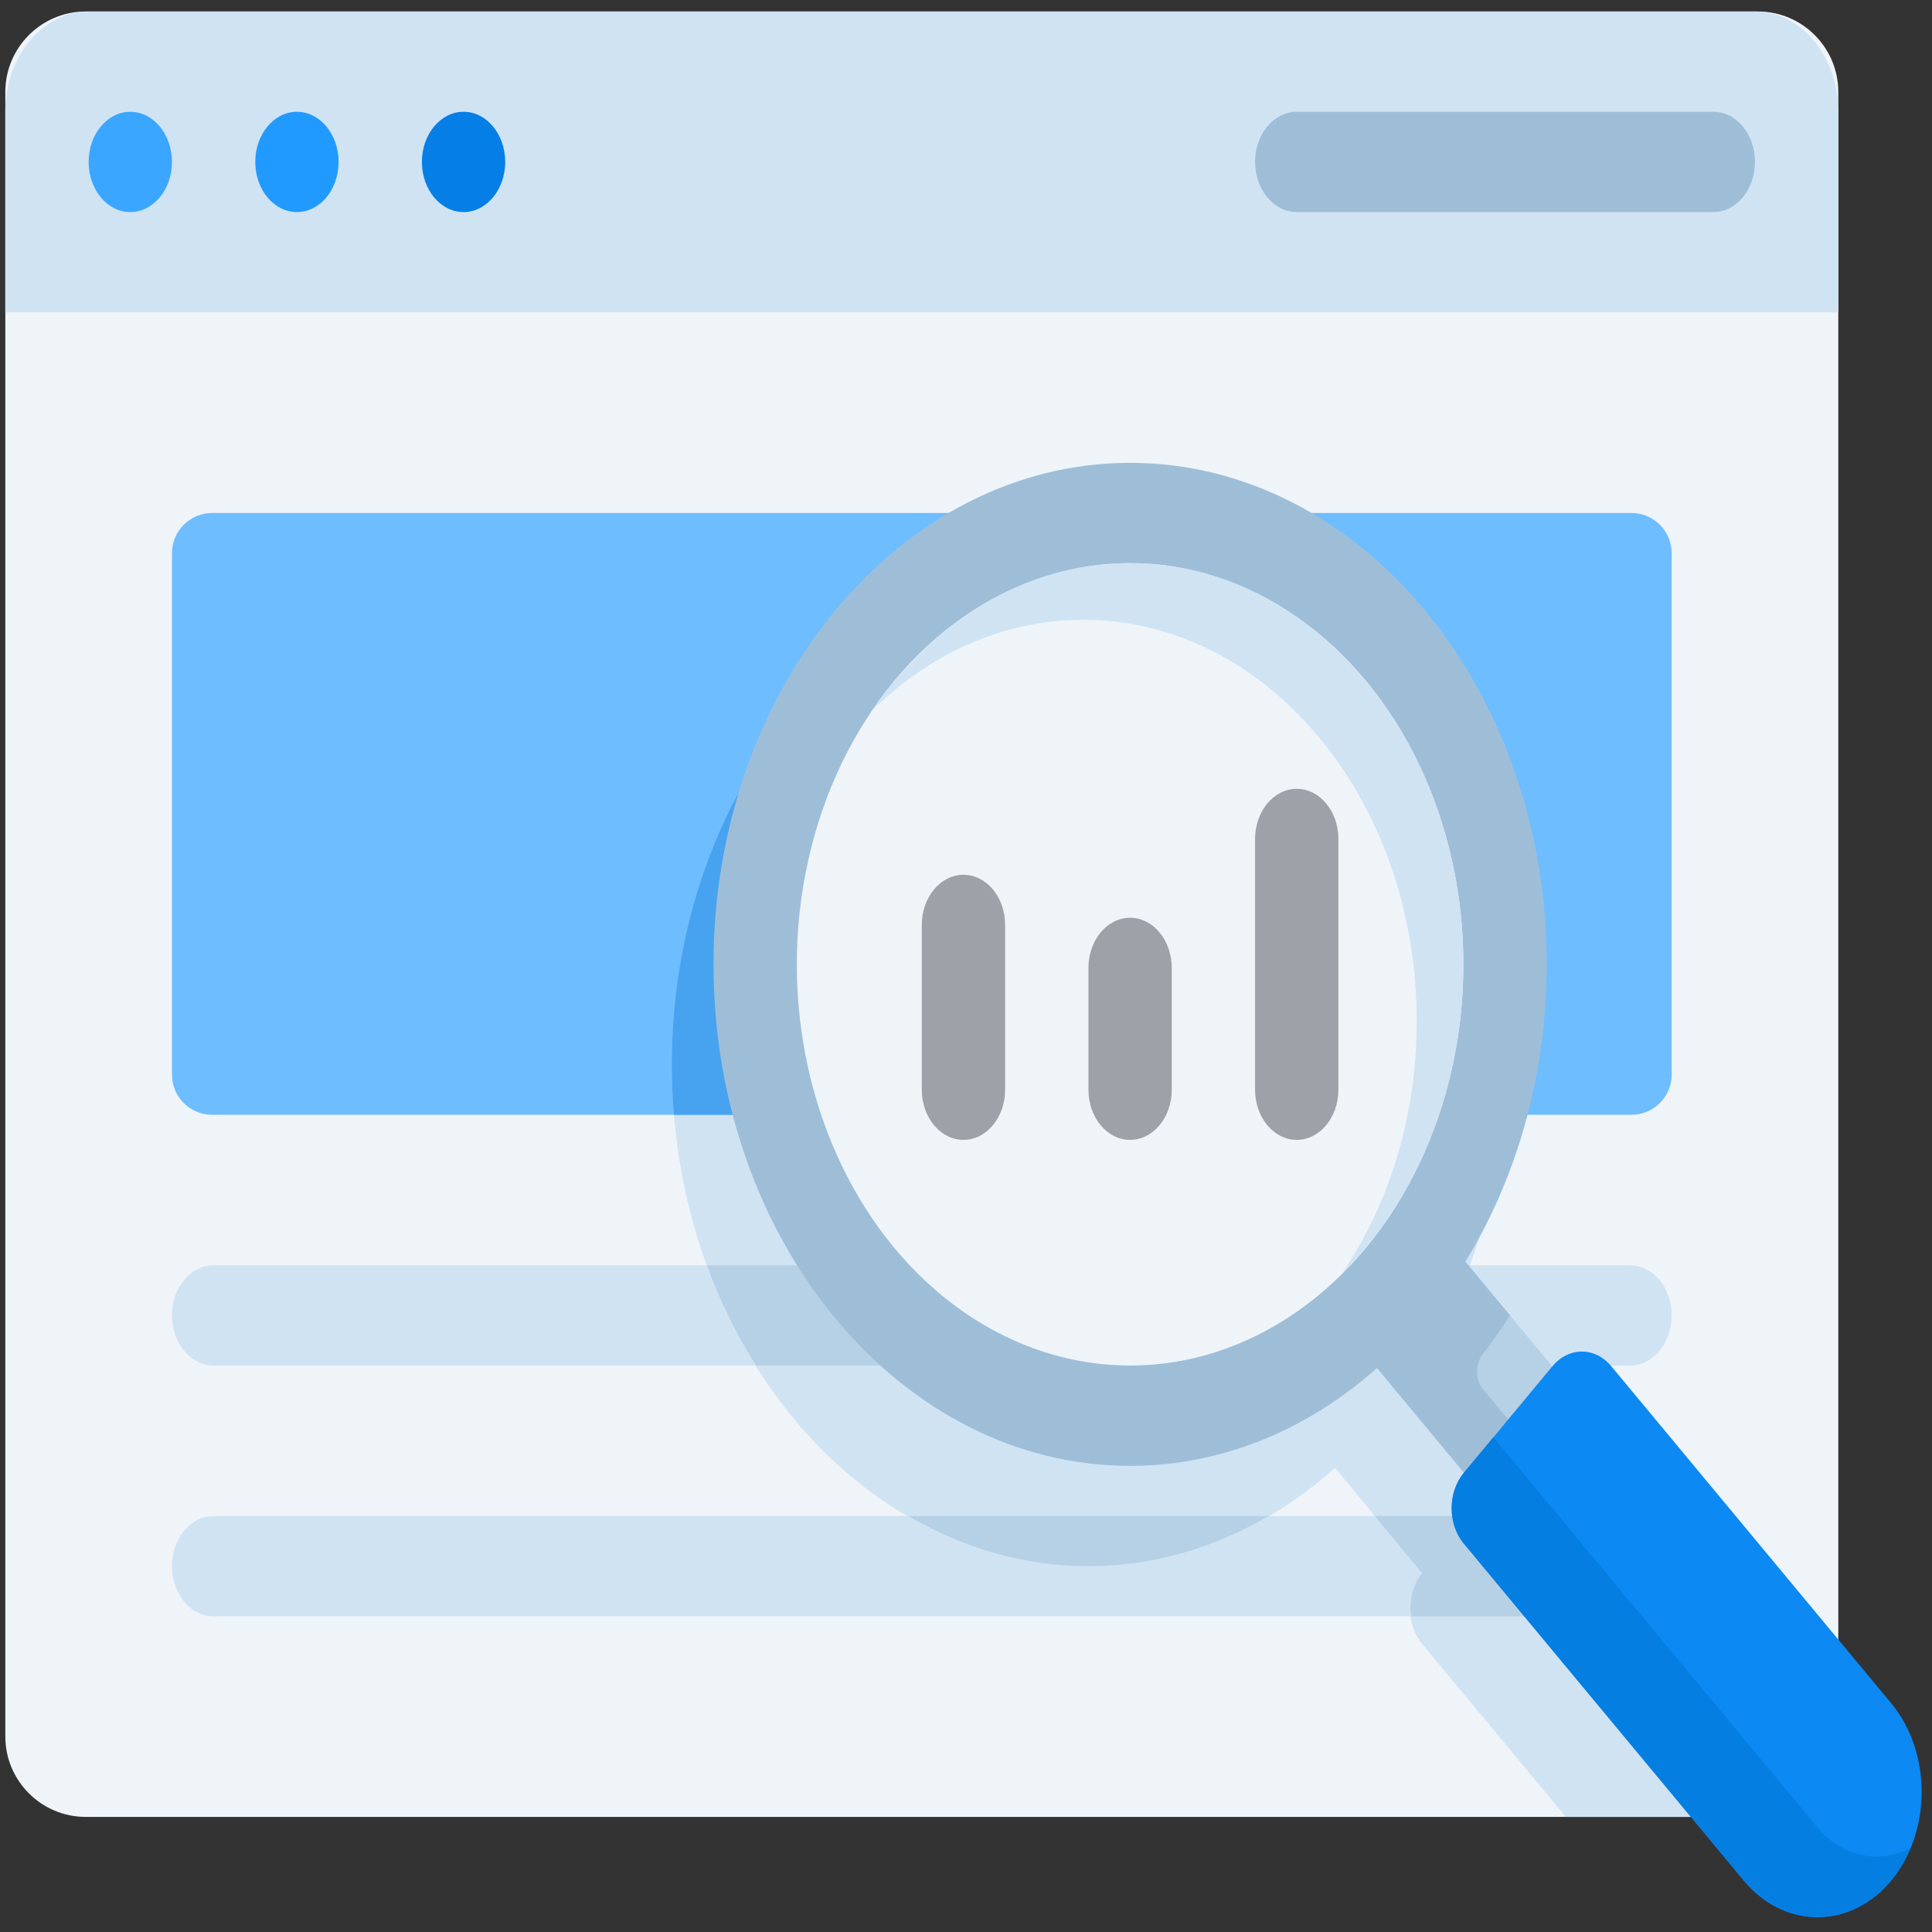
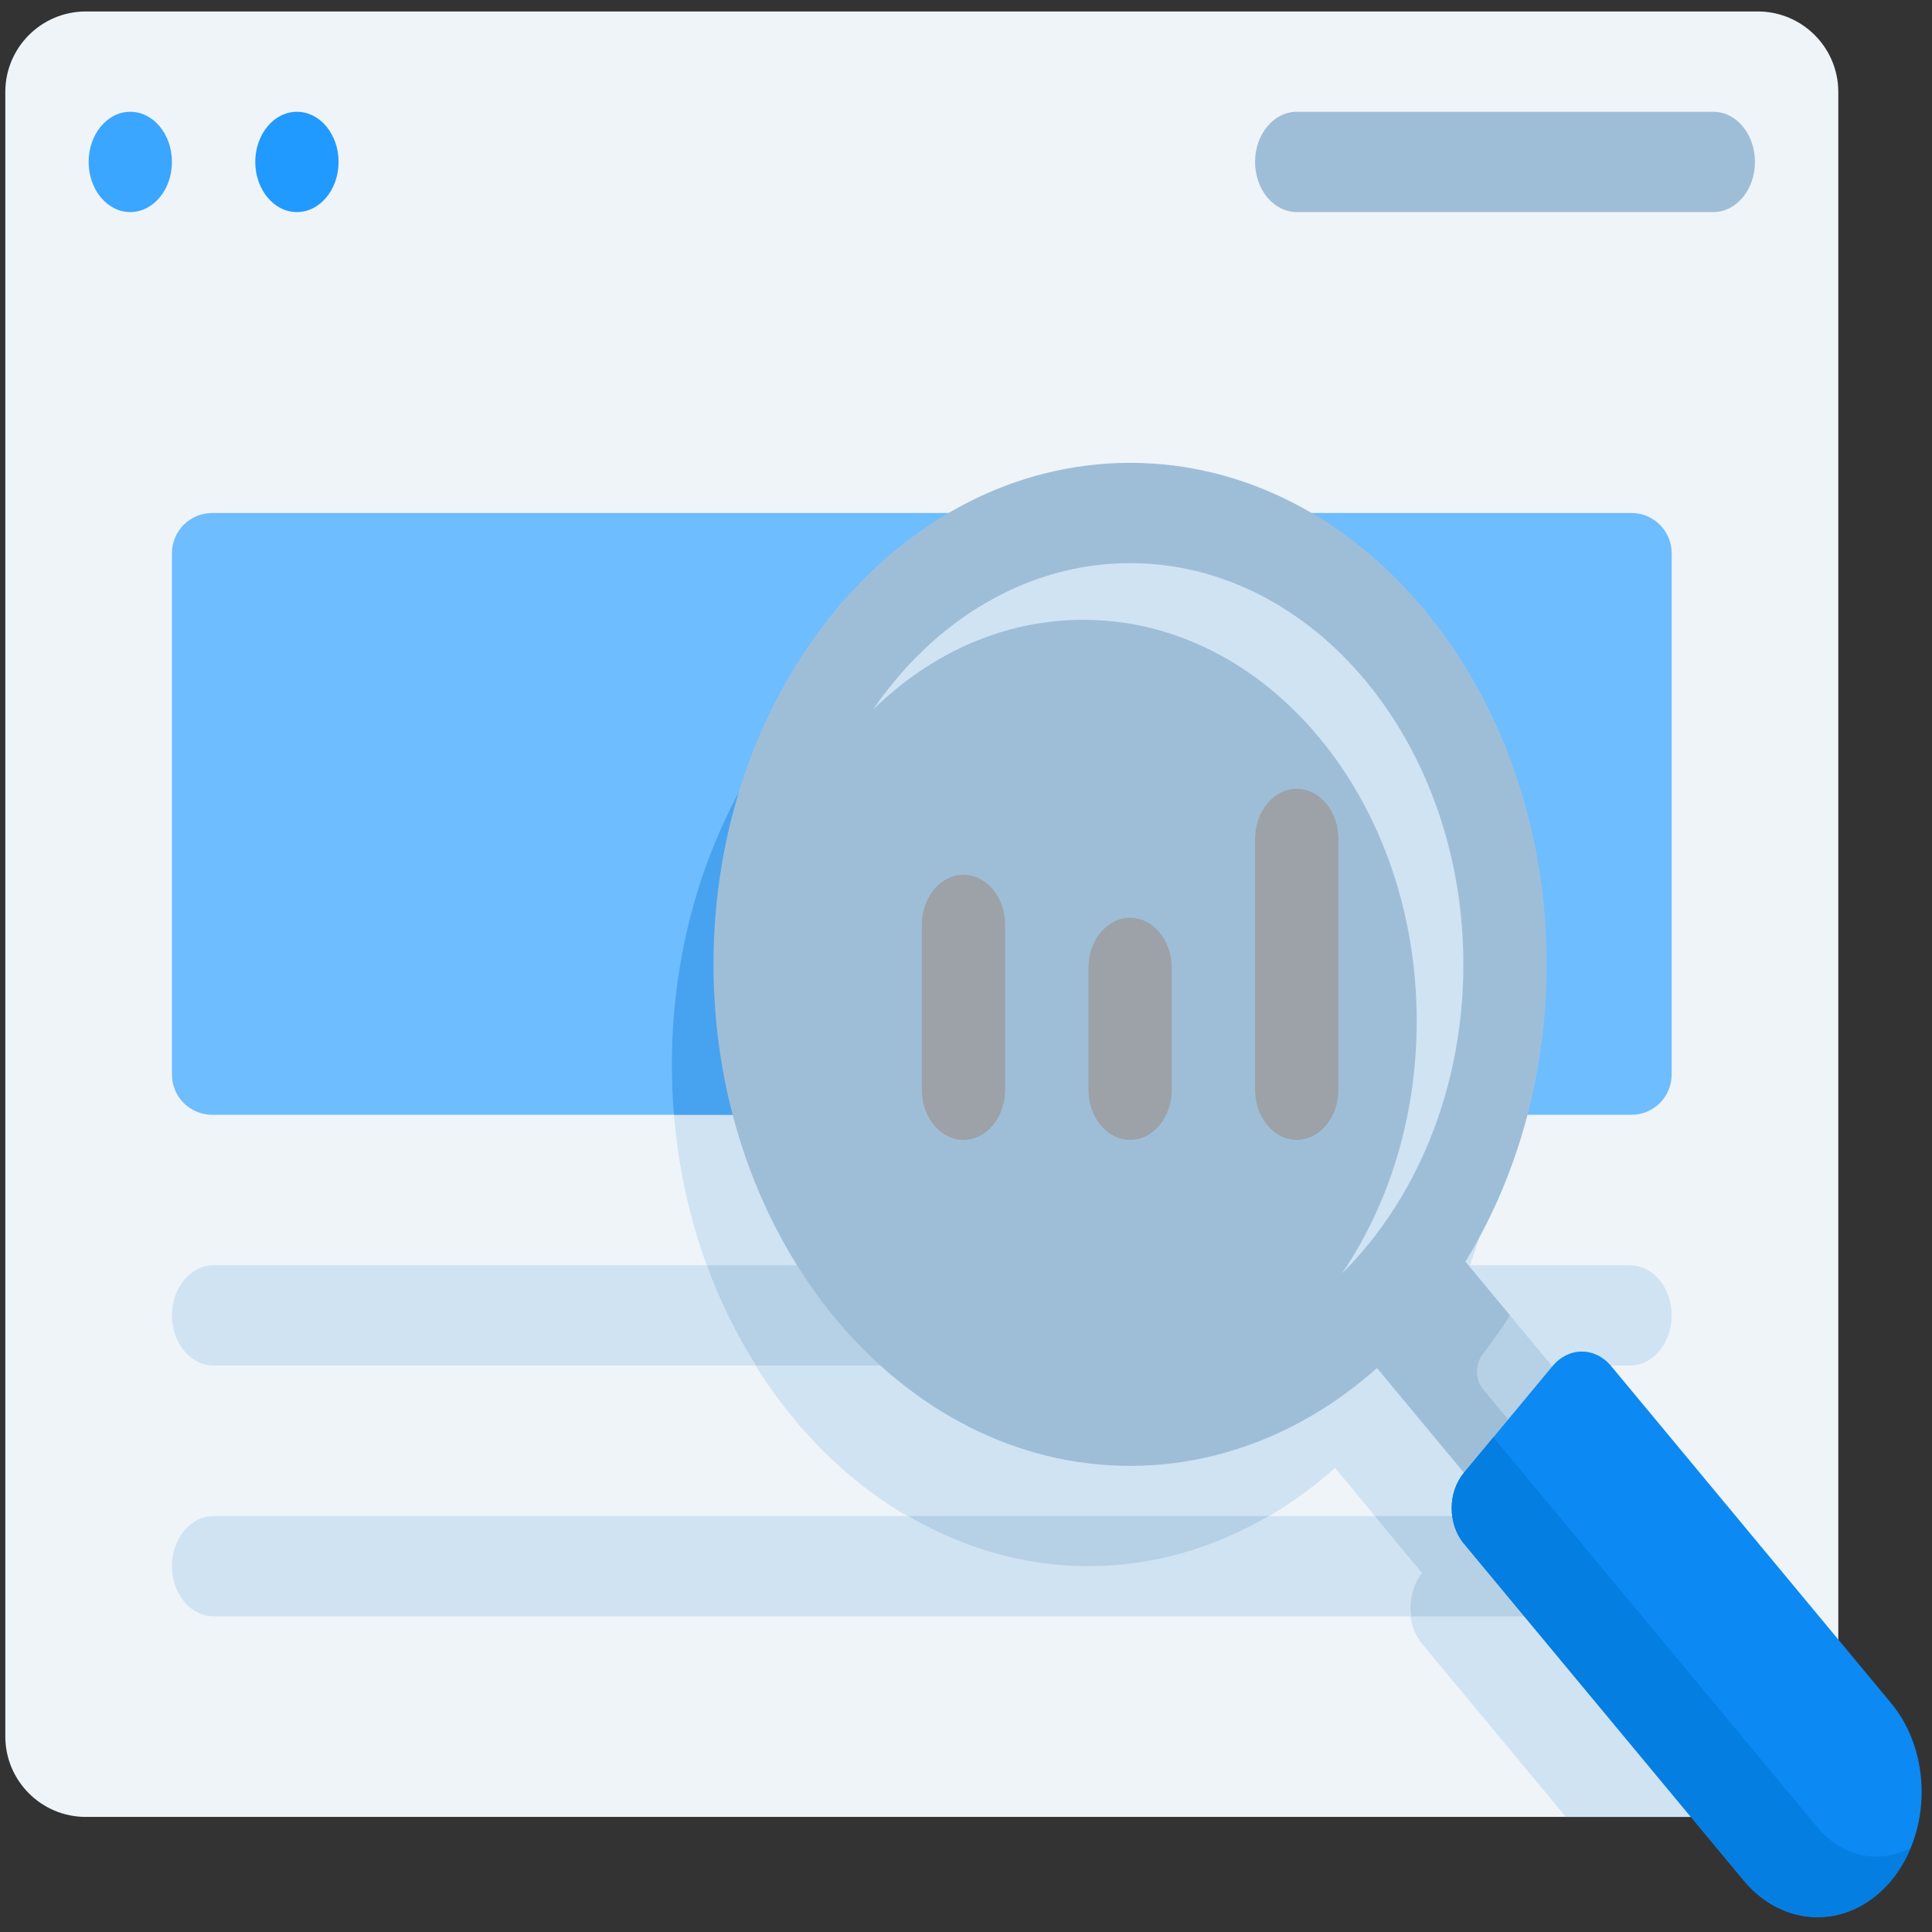
<svg xmlns="http://www.w3.org/2000/svg" width="100%" height="100%" viewBox="0 0 48 48" version="1.1" xml:space="preserve" style="fill-rule:evenodd;clip-rule:evenodd;stroke-linejoin:round;stroke-miterlimit:2;">
  <rect x="0" y="0" width="48" height="48" fill="#333333" stroke="none" />
  <g transform="matrix(1.035,0,0,1.246,-0.903,-5.945)">
    <path d="M45,6.605L45,39.395C45,40.281 44.134,41 43.068,41L2.932,41C1.866,41 1,40.281 1,39.395L1,6.605C1,5.719 1.866,5 2.932,5L43.068,5C44.134,5 45,5.719 45,6.605Z" style="fill:rgb(239,244,249);" />
  </g>
  <g transform="matrix(1.035,0,0,1.246,-0.903,-5.945)">
    <path d="M44.66,40.12C44.3,40.65 43.69,41 43,41L38.46,41L35.01,37.55C34.62,37.16 34.62,36.53 35.01,36.14L32.92,34.04C31.26,35.27 29.22,36 27,36C21.49,36 17,31.51 17,26C17,20.49 21.49,16 27,16C32.51,16 37,20.49 37,26C37,28.22 36.27,30.26 35.04,31.92L37.14,34.01C37.53,33.62 38.16,33.62 38.55,34.01L44.66,40.12Z" style="fill:rgb(207,227,243);fill-rule:nonzero;" />
  </g>
  <g transform="matrix(1.035,0,0,1.246,-0.903,-5.945)">
    <path d="M40,37L6,37C5.448,37 5,36.552 5,36C5,35.448 5.448,35 6,35L40,35C40.552,35 41,35.448 41,36C41,36.552 40.552,37 40,37ZM41,31C41,30.448 40.552,30 40,30L6,30C5.448,30 5,30.448 5,31C5,31.552 5.448,32 6,32L40,32C40.552,32 41,31.552 41,31Z" style="fill:rgb(207,227,243);fill-rule:nonzero;" />
  </g>
  <g transform="matrix(1.035,0,0,1.246,-0.903,-5.945)">
    <path d="M40.923,36.383C40.773,36.745 40.417,37 40,37L34.748,37C34.699,36.695 34.775,36.375 35.01,36.14L33.875,35L39.54,35L40.923,36.383ZM31.324,35L22.673,35C23.985,35.634 25.449,36 27,36C28.551,36 30.015,35.636 31.324,35ZM35.04,31.92C35.48,31.326 35.853,30.682 36.154,30L17.842,30C18.156,30.716 18.556,31.383 19.021,32L35.12,32L35.04,31.92Z" style="fill:rgb(182,208,229);fill-rule:nonzero;" />
  </g>
  <g transform="matrix(1.035,0,0,1.246,-0.903,-5.945)">
    <path d="M41,15.802L41,26.198C41,26.641 40.567,27 40.034,27L5.966,27C5.433,27 5,26.641 5,26.198L5,15.802C5,15.359 5.433,15 5.966,15L40.034,15C40.567,15 41,15.359 41,15.802Z" style="fill:rgb(110,189,255);" />
  </g>
  <g transform="matrix(1.035,0,0,1.246,-0.903,-5.945)">
    <path d="M37,26C37,20.49 32.51,16 27,16C21.49,16 17,20.49 17,26C17,26.338 17.018,26.671 17.051,27L36.945,27C36.978,26.671 37.001,26.338 37.001,26L37,26Z" style="fill:rgb(71,163,240);fill-rule:nonzero;" />
  </g>
  <g transform="matrix(1.035,0,0,1.246,-0.903,-5.945)">
-     <path d="M45,11L1,11L1,7C1,5.895 1.895,5 3,5L43,5C44.105,5 45,5.895 45,7L45,11Z" style="fill:rgb(207,227,243);fill-rule:nonzero;" />
-   </g>
+     </g>
  <g transform="matrix(1.035,0,0,1.246,-0.903,-5.945)">
    <circle cx="4" cy="8" r="1" style="fill:rgb(59,166,255);" />
  </g>
  <g transform="matrix(1.035,0,0,1.246,-0.903,-5.945)">
    <circle cx="8" cy="8" r="1" style="fill:rgb(33,154,255);" />
  </g>
  <g transform="matrix(1.035,0,0,1.246,-0.903,-5.945)">
-     <circle cx="12" cy="8" r="1" style="fill:rgb(5,127,229);" />
-   </g>
+     </g>
  <g transform="matrix(1.035,0,0,1.246,-0.903,-5.945)">
    <path d="M42,9L32,9C31.447,9 31,8.552 31,8C31,7.448 31.447,7 32,7L42,7C42.553,7 43,7.448 43,8C43,8.552 42.553,9 42,9Z" style="fill:rgb(158,190,216);fill-rule:nonzero;" />
  </g>
  <g transform="matrix(0.732,-0.881,0.732,0.881,-13.77,38.511)">
    <path d="M38.338,28.726L38.338,36.95C38.338,37.44 37.947,37.838 37.465,37.838L36.211,37.838C35.729,37.838 35.338,37.44 35.338,36.95L35.338,28.726C35.338,28.236 35.729,27.838 36.211,27.838L37.465,27.838C37.947,27.838 38.338,28.236 38.338,28.726Z" style="fill:rgb(182,208,229);" />
  </g>
  <g transform="matrix(1.035,0,0,1.246,-0.903,-5.945)">
    <path d="M40.38,36.38L40.02,36.73C39.624,37.115 38.991,37.111 38.6,36.72L32.95,31.07C32.561,30.681 32.561,30.049 32.95,29.66L33.66,28.95C34.049,28.561 34.681,28.561 35.07,28.95L37.12,31C36.909,31.272 36.69,31.529 36.461,31.78C36.28,31.978 36.281,32.281 36.471,32.471L40.381,36.381L40.38,36.38Z" style="fill:rgb(158,190,216);fill-rule:nonzero;" />
  </g>
  <g transform="matrix(1.035,0,0,1.246,-0.903,-5.945)">
    <path d="M38.137,32.014L36.015,34.136C35.624,34.527 35.624,35.16 36.015,35.55L42.733,42.268C43.709,43.244 45.292,43.244 46.269,42.268C47.245,41.292 47.245,39.709 46.269,38.732L39.551,32.014C39.16,31.623 38.527,31.623 38.137,32.014Z" style="fill:rgb(12,137,242);fill-rule:nonzero;" />
  </g>
  <g transform="matrix(1.035,0,0,1.246,-0.903,-5.945)">
    <path d="M46.74,41.61C46.62,41.85 46.47,42.07 46.27,42.27C45.29,43.24 43.71,43.24 42.73,42.27L36.01,35.55C35.62,35.16 35.62,34.53 36.01,34.14L36.72,33.43L44.49,41.2C45.1,41.81 46,41.95 46.74,41.61Z" style="fill:rgb(5,126,226);fill-rule:nonzero;" />
  </g>
  <g transform="matrix(1.035,0,0,1.246,-0.903,-5.945)">
    <path d="M28,34C22.486,34 18,29.514 18,24C18,18.486 22.486,14 28,14C33.514,14 38,18.486 38,24C38,29.514 33.514,34 28,34Z" style="fill:rgb(158,190,216);fill-rule:nonzero;" />
  </g>
  <g transform="matrix(1.035,0,0,1.246,-0.903,-5.945)">
-     <circle cx="28" cy="24" r="8" style="fill:rgb(239,244,249);" />
-   </g>
+     </g>
  <g transform="matrix(1.035,0,0,1.246,-0.903,-5.945)">
    <path d="M36,24C36,26.48 34.87,28.69 33.09,30.16C34.21,28.79 34.88,27.04 34.88,25.13C34.88,20.71 31.29,17.13 26.88,17.13C24.96,17.13 23.21,17.8 21.83,18.92C23.3,17.14 25.52,16 28,16C32.41,16 36,19.59 36,24Z" style="fill:rgb(207,227,243);fill-rule:nonzero;" />
  </g>
  <g transform="matrix(1.035,0,0,1.246,-0.903,-5.945)">
-     <path d="M32,27.5C31.447,27.5 31,27.052 31,26.5L31,21.5C31,20.948 31.447,20.5 32,20.5C32.553,20.5 33,20.948 33,21.5L33,26.5C33,27.052 32.553,27.5 32,27.5ZM28,27.5C27.447,27.5 27,27.052 27,26.5L27,24.071C27,23.519 27.447,23.071 28,23.071C28.553,23.071 29,23.519 29,24.071L29,26.5C29,27.052 28.553,27.5 28,27.5ZM24,27.5C23.447,27.5 23,27.052 23,26.5L23,23.214C23,22.662 23.447,22.214 24,22.214C24.553,22.214 25,22.662 25,23.214L25,26.5C25,27.052 24.553,27.5 24,27.5Z" style="fill:rgb(156,162,167);fill-rule:nonzero;" />
+     <path d="M32,27.5C31.447,27.5 31,27.052 31,26.5L31,21.5C31,20.948 31.447,20.5 32,20.5C32.553,20.5 33,20.948 33,21.5L33,26.5C33,27.052 32.553,27.5 32,27.5M28,27.5C27.447,27.5 27,27.052 27,26.5L27,24.071C27,23.519 27.447,23.071 28,23.071C28.553,23.071 29,23.519 29,24.071L29,26.5C29,27.052 28.553,27.5 28,27.5ZM24,27.5C23.447,27.5 23,27.052 23,26.5L23,23.214C23,22.662 23.447,22.214 24,22.214C24.553,22.214 25,22.662 25,23.214L25,26.5C25,27.052 24.553,27.5 24,27.5Z" style="fill:rgb(156,162,167);fill-rule:nonzero;" />
  </g>
</svg>